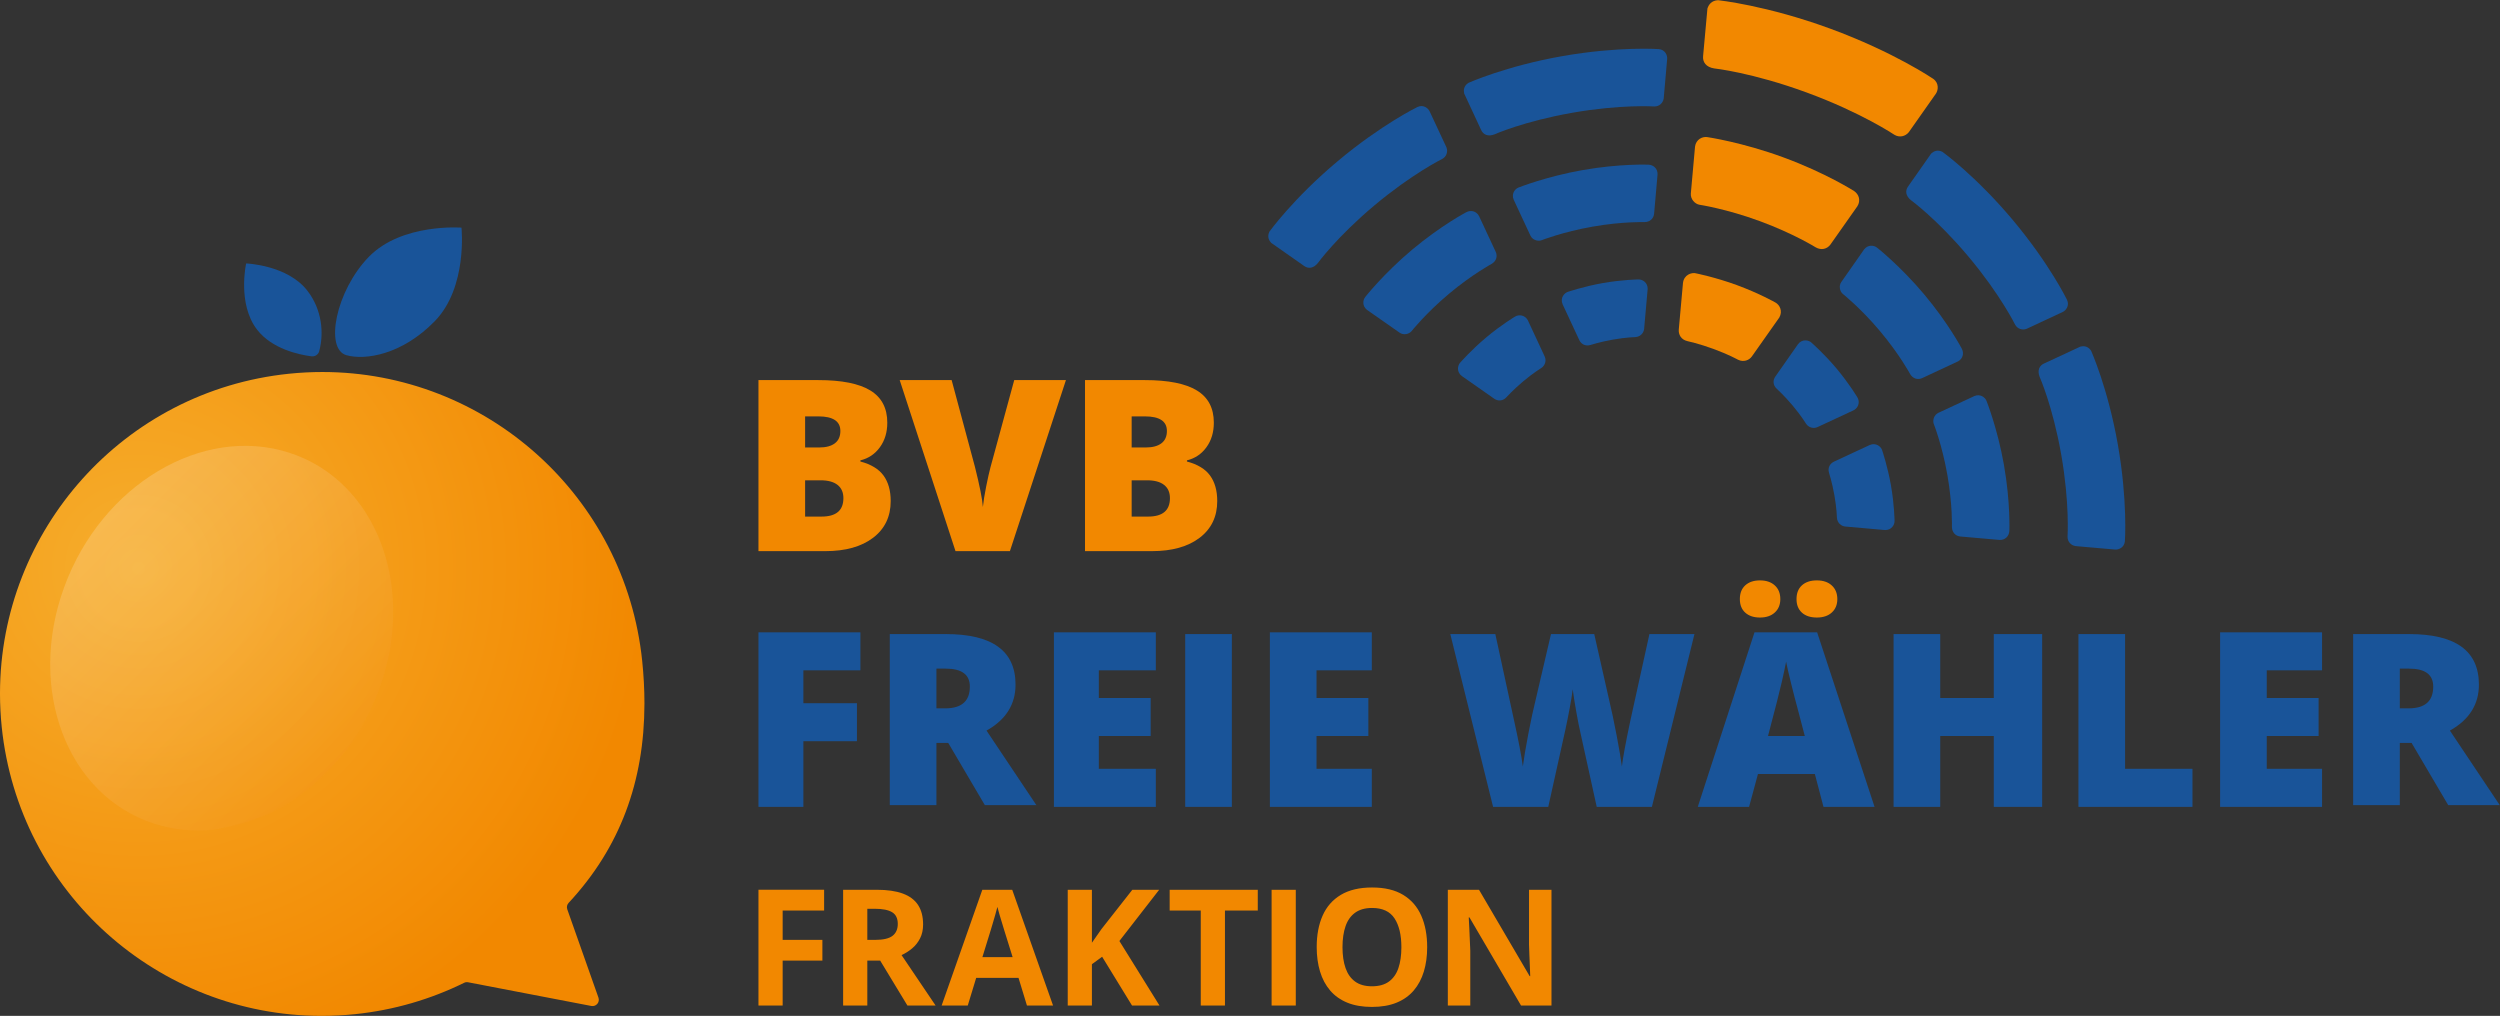
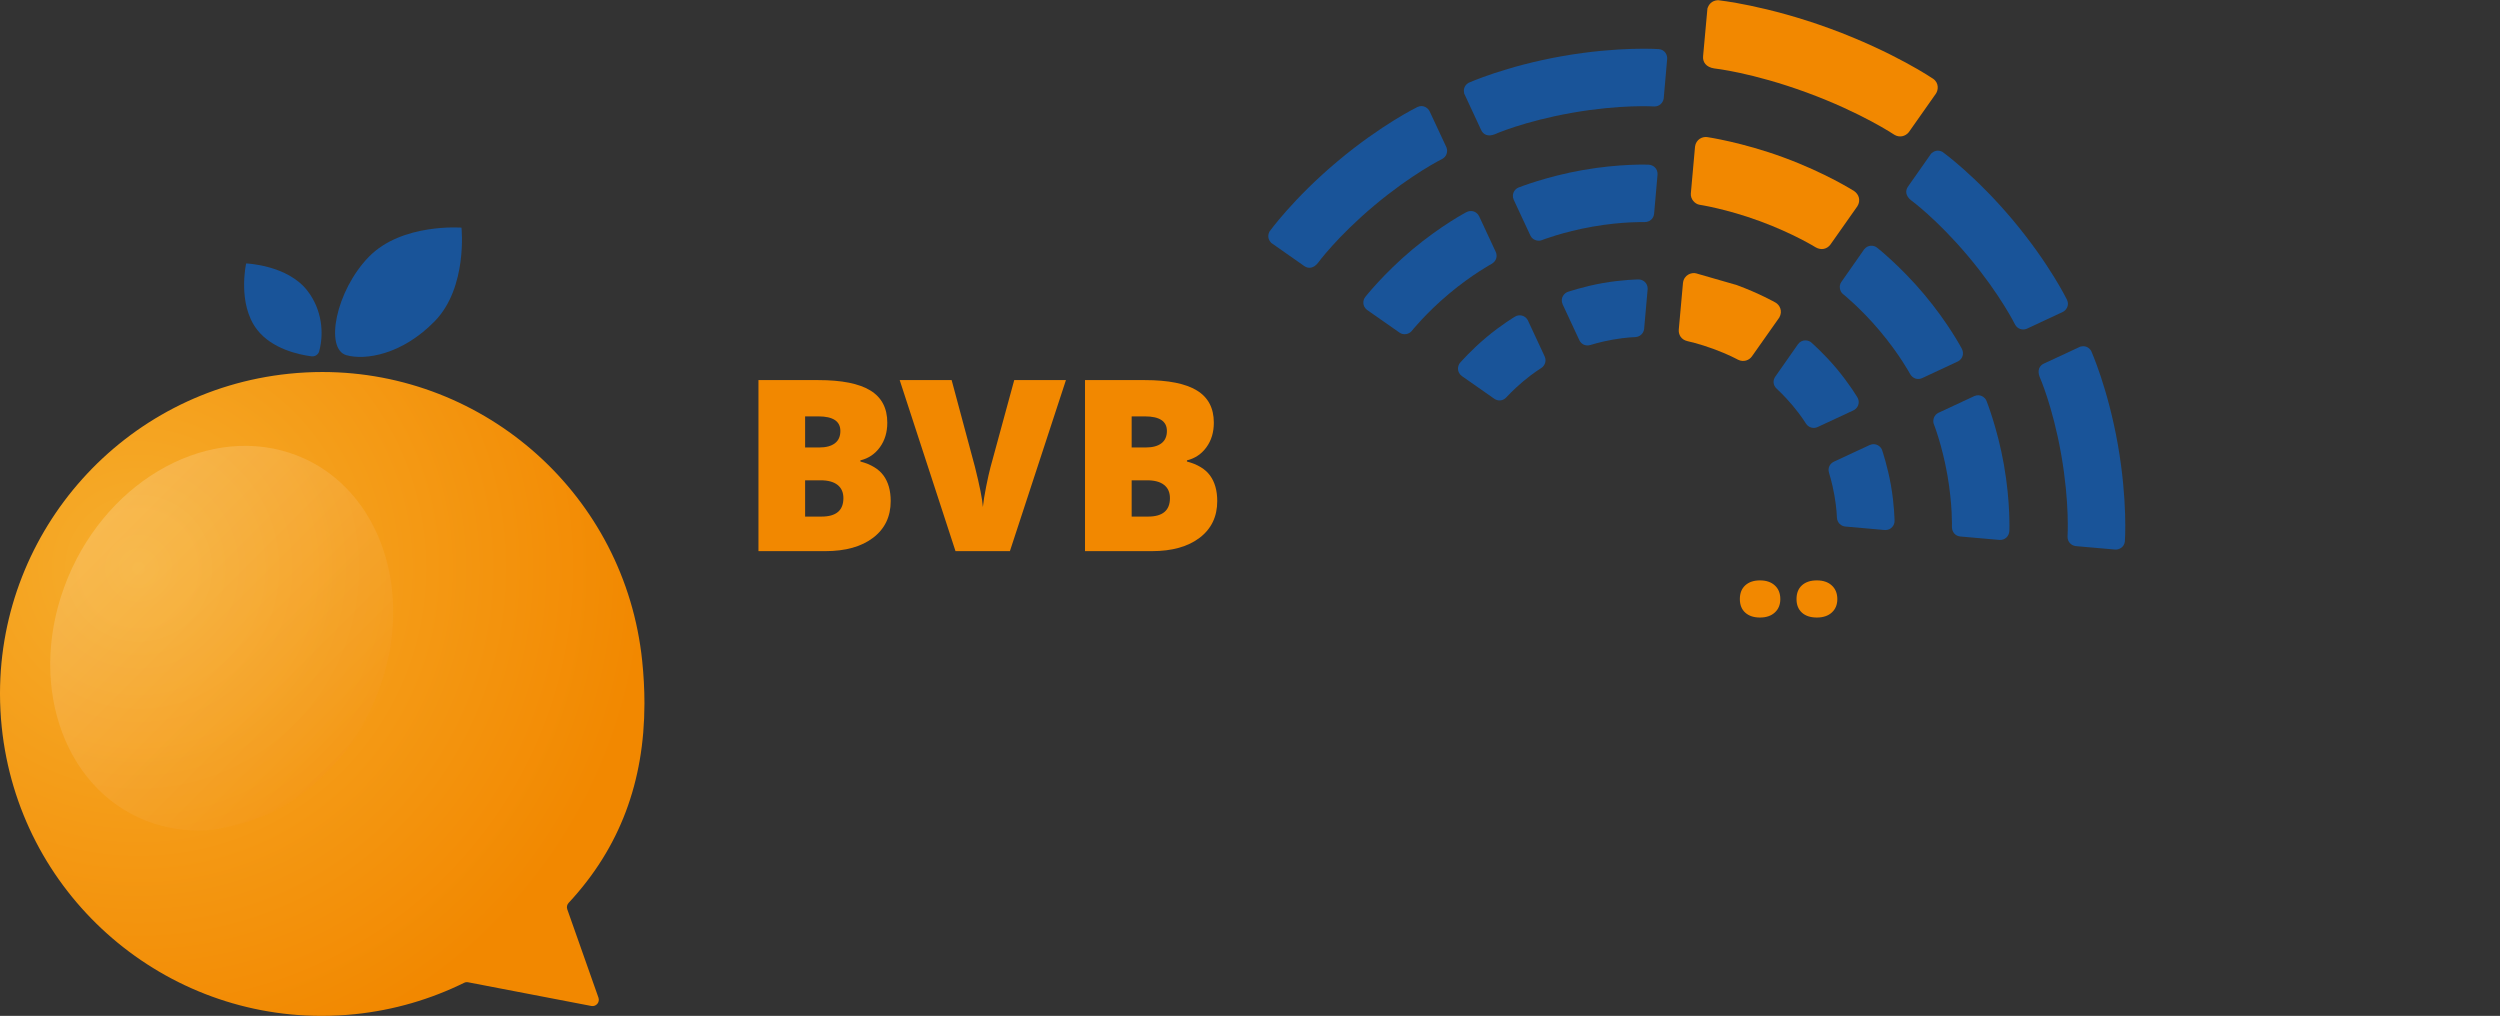
<svg xmlns="http://www.w3.org/2000/svg" xmlns:xlink="http://www.w3.org/1999/xlink" version="1.1" id="Ebene_1" x="0px" y="0px" viewBox="0 0 1447 587.999" xml:space="preserve">
  <rect x="0" y="0" width="1447" height="587.999" fill="#333333" stroke="none" />
  <g id="BVB__x2F__FW_Fraktion_Logo">
    <defs>
      <rect id="SVGID_00000137817198050223729400000012906409316328641211_" width="1447" height="587.999" />
    </defs>
    <clipPath id="SVGID_00000007427101927635806990000008998120966605301948_">
      <use xlink:href="#SVGID_00000137817198050223729400000012906409316328641211_" overflow="visible" />
    </clipPath>
    <g id="BVB__x2F__FW_Fraktion_Logo_00000082335282456925509890000002972787468376193446_" clip-path="url(#SVGID_00000007427101927635806990000008998120966605301948_)">
      <g id="Text_00000120518599656489210130000004242182280446962569_">
-         <path id="Fraktion_00000114073913687597580550000004259761232687709086_" fill="#F28800" d="M898,515h-13v31.599     c0.061,2.04,0.131,4.08,0.208,6.119c0.076,2.04,0.162,4.08,0.254,6.119c0.092,2.04,0.169,4.095,0.231,6.164h-0.324l-29.318-50     H838v67h13v-31.725c-0.093-2.151-0.187-4.296-0.281-6.433c-0.094-2.136-0.188-4.281-0.282-6.432     c-0.094-2.151-0.203-4.289-0.328-6.41h0.422l29.85,51H898V515z M778.805,536.07c1.179-3.384,3.032-5.987,5.558-7.809     c2.527-1.822,5.795-2.733,9.807-2.733c6.033,0,10.366,2.021,13,6.063c2.633,4.042,3.95,9.585,3.95,16.628     c0,4.685-0.574,8.721-1.723,12.104c-1.148,3.384-2.978,5.987-5.489,7.809c-2.511,1.822-5.787,2.733-9.83,2.733     c-3.981,0-7.227-0.911-9.738-2.733c-2.511-1.822-4.356-4.425-5.535-7.809c-1.179-3.383-1.768-7.419-1.768-12.104     C777.037,543.504,777.626,539.454,778.805,536.07 M822.626,529.983c-2.281-5.174-5.772-9.186-10.473-12.034     c-4.701-2.848-10.695-4.272-17.983-4.272c-7.319,0-13.351,1.424-18.098,4.272c-4.747,2.848-8.261,6.852-10.542,12.011     c-2.281,5.161-3.422,11.216-3.422,18.167c0,5.207,0.643,9.938,1.93,14.194c1.286,4.257,3.238,7.916,5.856,10.978     c2.618,3.063,5.933,5.413,9.945,7.051c4.011,1.638,8.757,2.458,14.239,2.458c5.482,0,10.228-0.82,14.24-2.458     c4.011-1.638,7.326-3.988,9.945-7.051c2.618-3.062,4.57-6.713,5.856-10.955c1.286-4.241,1.929-8.949,1.929-14.125     C826.048,541.237,824.907,535.159,822.626,529.983 M750,515h-14v67h14V515z M709,526.999h19v-12h-51v12h18v55h14V526.999z      M647.898,544.65L670.932,515h-15.537l-17.885,22.777c-0.933,1.314-1.851,2.628-2.755,3.941     c-0.903,1.314-1.822,2.628-2.755,3.941V515h-14v67h14v-23.922l5.917-4.307l17.298,28.229h15.897L647.898,544.65z      M568.606,553.999l4.823-15.618c0.214-0.704,0.567-1.883,1.057-3.537c0.489-1.653,1.003-3.406,1.539-5.259     c0.535-1.852,0.956-3.406,1.263-4.662c0.306,1.256,0.712,2.733,1.217,4.432c0.505,1.7,1.011,3.369,1.516,5.007     c0.505,1.639,0.911,2.979,1.217,4.019l4.869,15.618H568.606z M609.51,581.999l-23.641-67h-17.298l-23.55,67h15.119l4.874-16     h24.505l4.874,16H609.51z M516.377,528.004c2.172,1.337,3.258,3.584,3.258,6.744c0,3.038-1.01,5.339-3.031,6.904     c-2.02,1.564-5.37,2.347-10.048,2.347H502v-18h4.283C510.841,525.999,514.205,526.668,516.377,528.004 M488,515v67h14v-26h7.451     l15.761,26h16.314l-19.706-29.192c2.2-1.009,4.247-2.307,6.142-3.896c1.894-1.587,3.421-3.528,4.582-5.819     c1.16-2.292,1.742-4.964,1.742-8.02c0-4.52-0.963-8.264-2.887-11.227c-1.925-2.963-4.866-5.179-8.822-6.646     c-3.957-1.467-8.975-2.2-15.054-2.2H488z M453,555.999h23v-12h-23v-17h24v-12h-38v67h14V555.999z" />
-         <path id="Freie_Wähler_00000123399686507735792870000016380124576849600434_" fill="#195499" d="M465,467h-26V366h59v22h-33v19     h31v22h-31V467z M542,387h5.371c9.318,0,13.978,3.468,13.978,10.399c0,8.401-4.751,12.601-14.254,12.601H542V387z M548.836,430     l21.19,36h29.822l-28.847-43.134c11.195-6.274,16.793-15.144,16.793-26.613c0-19.501-13.453-29.252-40.359-29.252H515v99h27v-36     H548.836z M669,445h-33v-19h30v-22h-30v-16h33v-22h-59v101h59V445z M686,467h27V367h-27V467z M794,445h-32v-19h30v-22h-30v-16h32     v-22h-59v101h59V445z M980.747,367h-26.06l-11.081,50.274c-2.646,12.495-4.265,21.272-4.857,26.333     c-0.503-3.92-1.505-9.849-3.009-17.783c-1.505-7.935-2.987-14.934-4.446-20.999L922.744,367h-25.034l-8.824,37.825     c-1.324,5.245-2.747,11.857-4.276,19.836c-1.527,7.981-2.588,14.295-3.179,18.946c-0.913-6.566-2.599-15.389-5.061-26.47     L865.495,367h-26.061l24.761,100h31.942c5.836-26.219,9.155-41.176,9.951-44.87c0.798-3.694,1.609-7.74,2.43-12.14     c0.82-4.402,1.412-8.082,1.777-11.047c0.455,3.649,1.174,8.186,2.156,13.611c0.98,5.428,1.696,9.053,2.153,10.875L924.181,467     h31.942L980.747,367z M1023.325,426c4.151-15.7,6.834-26.221,8.042-31.561c1.211-5.34,2.021-9.174,2.432-11.501     c0.455,2.511,1.402,6.665,2.842,12.459c1.436,5.798,2.657,10.521,3.662,14.172l4.313,16.431H1023.325z M1084.987,467l-33.231-101     h-36.258L982.68,467h29.691l5.131-19h32.939l4.993,19H1084.987z M1182,367h-28v37h-31v-37h-27v100h27v-41h31v41h28V367z      M1269,467v-22h-39v-78h-27v100H1269z M1344,445h-32v-19h30v-22h-30v-16h32v-22h-59v101h59V445z M1389,387h5.371     c9.318,0,13.98,3.468,13.98,10.399c0,8.401-4.752,12.601-14.255,12.601H1389V387z M1395.836,430l21.19,36h29.822l-28.847-43.134     c11.195-6.274,16.793-15.144,16.793-26.613c0-19.501-13.453-29.252-40.358-29.252H1362v99h27v-36H1395.836z" />
        <path id="Freie_Wähler_Punkte_00000111898345016857878300000003655386243382463403_" fill="#F28800" d="M1039.823,346.747     c0-3.423,1.049-6.082,3.15-7.975c2.098-1.894,4.973-2.842,8.626-2.842c3.65,0,6.539,0.983,8.659,2.944     c2.125,1.963,3.185,4.587,3.185,7.873c0,3.242-1.06,5.83-3.185,7.771c-2.12,1.939-5.009,2.909-8.659,2.909     c-3.697,0-6.584-0.948-8.659-2.842C1040.862,352.692,1039.823,350.08,1039.823,346.747 M1007.031,346.747     c0-3.423,1.049-6.082,3.149-7.975c2.098-1.894,4.929-2.842,8.489-2.842c3.604,0,6.471,0.97,8.591,2.909     c2.125,1.941,3.185,4.578,3.185,7.908c0,3.242-1.06,5.83-3.185,7.771c-2.12,1.939-4.987,2.909-8.591,2.909     c-3.56,0-6.391-0.934-8.489-2.807C1008.08,352.749,1007.031,350.126,1007.031,346.747" />
        <path id="BVB_00000116209513386322626910000017224428218143752360_" fill="#F28800" d="M466,278v21h9.508     c8.436,0,12.655-3.557,12.655-10.671c0-3.328-1.128-5.883-3.387-7.662c-2.255-1.779-5.53-2.668-9.814-2.668H466z M466,259h8.175     c3.892,0,6.906-0.8,9.033-2.404c2.133-1.602,3.196-3.985,3.196-7.146c0-5.632-4.26-8.45-12.779-8.45H466V259z M439,220h34.665     c13.503,0,23.53,1.997,30.08,5.994c6.546,3.993,9.821,10.214,9.821,18.654c0,5.553-1.427,10.292-4.282,14.221     c-2.855,3.927-6.618,6.457-11.283,7.584v0.677c6.161,1.624,10.625,4.333,13.39,8.125c2.763,3.793,4.146,8.714,4.146,14.762     c0,8.984-3.388,16.06-10.161,21.228c-6.775,5.17-16.008,7.754-27.7,7.754H439V220z M587.036,220h29.93l-32.435,99h-31.488     l-32.3-99h30.066l13.476,50.178c2.797,11.151,4.333,18.916,4.604,23.294c0.314-3.159,0.947-7.11,1.896-11.851     c0.948-4.74,1.782-8.464,2.505-11.172L587.036,220z M655,278v21h9.508c8.436,0,12.654-3.557,12.654-10.671     c0-3.328-1.127-5.883-3.386-7.662c-2.255-1.779-5.53-2.668-9.815-2.668H655z M655,259h8.175c3.892,0,6.906-0.8,9.033-2.404     c2.132-1.602,3.195-3.985,3.195-7.146c0-5.632-4.259-8.45-12.778-8.45H655V259z M628,220h34.665     c13.503,0,23.53,1.997,30.08,5.994c6.547,3.993,9.821,10.214,9.821,18.654c0,5.553-1.428,10.292-4.282,14.221     c-2.855,3.927-6.618,6.457-11.283,7.584v0.677c6.161,1.624,10.624,4.333,13.39,8.125c2.763,3.793,4.146,8.714,4.146,14.762     c0,8.984-3.388,16.06-10.161,21.228c-6.775,5.17-16.009,7.754-27.7,7.754H628V220z" />
      </g>
      <g id="Orange_00000106859882993619727110000003250195229303772076_">
        <g id="Orange_00000029724225137033997870000012914751583385736116_">
          <defs>
            <path id="SVGID_00000069389377820553346580000001044258613656873114_" d="M167.214,216.324       C71.478,226.209,0.188,306.926,0,401.073v0.74c0.014,6.27,0.34,12.61,1,18.983c9.885,95.741,90.633,167.034,184.802,167.204       h0.618c6.301-0.011,12.66-0.338,19.064-1c22.627-2.337,43.874-8.659,63.154-18.152c0.704-0.347,1.497-0.458,2.267-0.309       l71.348,13.718c2.769,0.532,5.071-2.142,4.132-4.802l-18.059-51.162c-0.45-1.277-0.14-2.694,0.783-3.686       c29.828-32.042,43.811-70.356,43.891-115.182v-0.777c-0.014-7.841-0.451-15.879-1.302-24.119       c-9.896-95.856-90.81-167.205-185.124-167.205C180.178,215.324,173.72,215.652,167.214,216.324" />
          </defs>
          <clipPath id="SVGID_00000040539031917709257120000009394637929757875115_">
            <use xlink:href="#SVGID_00000069389377820553346580000001044258613656873114_" overflow="visible" />
          </clipPath>
          <radialGradient id="SVGID_00000105420984529528729380000016247355033110704570_" cx="-1104.566" cy="1137.526" r="1" gradientTransform="matrix(293.454 0 0 -293.454 324218.469 334141.938)" gradientUnits="userSpaceOnUse">
            <stop offset="0" style="stop-color:#F6AE2D" />
            <stop offset="1" style="stop-color:#F28800" />
          </radialGradient>
          <rect x="0" y="215" clip-path="url(#SVGID_00000040539031917709257120000009394637929757875115_)" fill="url(#SVGID_00000105420984529528729380000016247355033110704570_)" width="373" height="372.999" />
        </g>
        <g id="Orangenschimmer__x28_21_x25__Deckkraft_x29__00000088126204729668300830000015780006105046301837_" opacity="0.21">
          <g>
            <defs>
              <path id="SVGID_00000028293799667876187140000017436438329952096141_" d="M219.481,398.918        c21.651-59.26-1.612-120.527-51.959-136.844C117.175,245.757,58.809,280.57,37.159,339.83        c-21.651,59.26,1.613,120.527,51.959,136.844c11.338,3.675,23.081,4.735,34.722,3.528c0,0,8.708-1.42,17.904-4.216        c9.196-2.795,15.855-5.802,15.855-5.802C184.394,456.856,207.533,431.623,219.481,398.918" />
            </defs>
            <clipPath id="SVGID_00000092422041910808498540000013106198245115605413_">
              <use xlink:href="#SVGID_00000028293799667876187140000017436438329952096141_" overflow="visible" />
            </clipPath>
            <linearGradient id="SVGID_00000075143703348132426300000002026775039645997478_" gradientUnits="userSpaceOnUse" x1="-1106.466" y1="1140.003" x2="-1105.466" y2="1140.003" gradientTransform="matrix(182.449 182.449 182.449 -182.449 -6078.822 410141.406)">
              <stop offset="0" style="stop-color:#FFFFFF" />
              <stop offset="1" style="stop-color:#F28800" />
            </linearGradient>
            <polygon clip-path="url(#SVGID_00000092422041910808498540000013106198245115605413_)" fill="url(#SVGID_00000075143703348132426300000002026775039645997478_)" points="       128.32,132.946 358.958,363.583 128.32,594.22 -102.318,363.583      " />
          </g>
        </g>
        <g id="Orangenblätter_00000152981556558036910030000005146126939727666055_">
          <path fill="#195499" d="M177.941,168.296c8.625,11.176,9.465,24.695,6.961,34.363c-0.289,2.283-2.358,3.879-4.64,3.58      c-7.302-0.959-22.849-4.268-31.474-15.443c-11.54-14.952-6.319-38.32-6.319-38.32S166.402,153.344,177.941,168.296" />
          <path fill="#195499" d="M251.692,185.848c-19.067,19.606-40.45,22.776-51.184,19.738c-12.751-3.609-6.113-37.315,12.957-56.92      c19.067-19.606,53.639-16.905,53.639-16.905S270.759,166.243,251.692,185.848" />
        </g>
      </g>
      <g id="Bogen_00000109726491103737450480000010467388954785399468_">
        <g id="Blaue_Elemente_00000067920348239175855300000005358748951473627051_">
          <g>
            <path fill="#195499" d="M1210.325,203.006c-1.766-2.691-4.196-2.833-6.105-2.43l-21.113,9.815       c-2.785,1.233-4.006,4.031-2.56,7.753c0,0,7.563,16.952,12.494,44.999c4.932,28.048,3.652,47.465,3.652,47.465       c-0.072,2.916,1.991,5.026,4.563,5.465l23.033,2.015c1.873,0.131,5.252-1.055,5.596-4.825c0,0,1.683-23.151-4.066-55.881       C1220.069,224.652,1210.325,203.006,1210.325,203.006" />
            <path fill="#195499" d="M1149.832,232.132c-0.854-2.264-3.722-4.268-7.018-2.916l-20.864,9.72       c-2.596,1.221-3.437,4.363-2.69,6.414c0,0,4.86,12.269,7.883,29.564c3.034,17.284,2.631,30.087,2.631,30.087       c0.036,3.118,2.039,5.168,4.73,5.512l22.879,2.003c3.225,0.119,5.477-2.204,5.631-5.192c0,0,0.699-16.406-3.118-38.171       C1156.186,248.076,1149.832,232.132,1149.832,232.132" />
            <path fill="#195499" d="M1089.446,260.749c-0.593-2.158-3.544-4.777-7.255-3.177l-20.674,9.626       c-2.406,1.114-3.746,3.603-2.88,6.449c0,0,1.825,5.666,3.105,12.956c1.387,7.86,1.47,13.064,1.47,13.064       c0.214,3.106,2.585,4.884,4.801,5.085l23.152,2.051c3.639-0.024,5.465-2.952,5.406-5.334c0,0-0.095-9.176-2.099-20.615       c-1.932-10.977-5.038-20.105-5.038-20.105" />
          </g>
          <g>
            <path fill="#195499" d="M1124.298,87.889c-2.881-1.446-5.062-0.356-6.508,0.948l-13.372,19.062       c-1.79,2.466-1.458,5.489,1.672,8.002c0,0,15.031,10.894,33.334,32.706s26.91,39.274,26.91,39.274       c1.398,2.56,4.243,3.366,6.685,2.442l20.947-9.78c1.683-0.818,4.019-3.545,2.43-6.982c0,0-10.123-20.888-31.485-46.339       c-21.362-25.463-40.625-39.333-40.625-39.333" />
            <path fill="#195499" d="M1086.482,143.379c-1.873-1.541-5.358-1.826-7.539,0.984l-13.194,18.86       c-1.636,2.359-0.794,5.501,0.877,6.899c0,0,10.349,8.204,21.622,21.647c11.274,13.454,17.331,24.728,17.331,24.728       c1.589,2.691,4.351,3.461,6.852,2.406l20.817-9.709c2.845-1.517,3.639-4.658,2.276-7.314c0,0-7.599-14.557-21.801-31.485       C1099.961,154.001,1086.482,143.379,1086.482,143.379" />
            <path fill="#195499" d="M1048.536,198.371c-1.588-1.565-5.465-2.359-7.871,0.877l-13.087,18.683       c-1.53,2.169-1.435,4.99,0.734,7.029c0,0,4.422,3.995,9.176,9.662c5.133,6.105,7.8,10.574,7.8,10.574       c1.743,2.596,4.682,2.94,6.71,1.991l21.077-9.815c3.129-1.838,3.248-5.287,2.015-7.314c0,0-4.671-7.895-12.139-16.798       c-7.16-8.535-14.415-14.877-14.415-14.877" />
          </g>
          <g>
            <path fill="#195499" d="M849.881,47.987c-2.691,1.766-2.833,4.208-2.43,6.105l9.815,21.113c1.233,2.785,4.031,4.006,7.753,2.56       c0,0,16.952-7.563,44.999-12.494c28.048-4.932,47.465-3.651,47.465-3.651c2.916,0.071,5.026-1.992,5.465-4.564l2.015-23.033       c0.142-1.873-1.055-5.252-4.825-5.596c0,0-23.151-1.683-55.881,4.066C871.527,38.255,849.881,47.987,849.881,47.987" />
            <path fill="#195499" d="M879.007,108.491c-2.264,0.854-4.268,3.722-2.916,7.018l9.72,20.863       c1.221,2.597,4.363,3.438,6.414,2.691c0,0,12.281-4.86,29.564-7.883c17.284-3.034,30.087-2.631,30.087-2.631       c3.129-0.036,5.168-2.039,5.512-4.718l2.003-22.879c0.119-3.225-2.204-5.477-5.192-5.631c0,0-16.406-0.711-38.171,3.129       c-21.077,3.711-37.021,10.065-37.021,10.065" />
            <path fill="#195499" d="M907.623,168.877c-2.157,0.593-4.777,3.544-3.177,7.255l9.626,20.674       c1.114,2.406,3.603,3.746,6.449,2.88c0,0,5.666-1.825,12.956-3.105c7.86-1.387,13.064-1.47,13.064-1.47       c3.118-0.214,4.884-2.585,5.085-4.813l2.051-23.152c-0.024-3.639-2.952-5.465-5.334-5.405c0,0-9.176,0.094-20.615,2.098       C916.751,165.771,907.623,168.877,907.623,168.877" />
          </g>
          <g>
            <path fill="#195499" d="M734.775,134.026c-1.446,2.881-0.356,5.062,0.948,6.508l19.062,13.372       c2.466,1.79,5.489,1.458,8.002-1.672c0,0,10.894-15.031,32.706-33.334c21.824-18.303,39.274-26.91,39.274-26.91       c2.56-1.398,3.366-4.243,2.442-6.685l-9.78-20.947c-0.818-1.683-3.545-4.019-6.982-2.43c0,0-20.888,10.123-46.339,31.485       C748.645,114.775,734.775,134.026,734.775,134.026" />
            <path fill="#195499" d="M790.253,171.829c-1.541,1.873-1.826,5.358,0.984,7.539l18.86,13.194       c2.359,1.636,5.501,0.795,6.9-0.877c0,0,8.203-10.349,21.646-21.622c13.454-11.274,24.728-17.331,24.728-17.331       c2.691-1.589,3.461-4.351,2.406-6.852l-9.709-20.817c-1.517-2.845-4.646-3.639-7.314-2.276c0,0-14.557,7.599-31.485,21.801       C800.875,158.351,790.253,171.829,790.253,171.829" />
            <path fill="#195499" d="M845.246,209.787c-1.565,1.589-2.359,5.465,0.877,7.871l18.683,13.088       c2.169,1.529,4.99,1.434,7.029-0.735c0,0,3.995-4.41,9.662-9.176c6.105-5.133,10.574-7.8,10.574-7.8       c2.584-1.742,2.94-4.682,1.991-6.709l-9.815-21.078c-1.838-3.129-5.287-3.248-7.314-2.015c0,0-7.907,4.671-16.798,12.139       c-8.535,7.16-14.877,14.415-14.877,14.415" />
          </g>
        </g>
        <g id="Orange_Elemente_00000022518024278490634020000018156746184781692303_">
          <path fill="#F28800" d="M988.246,79.364c-2.835-0.477-6.582,1.277-7.157,5.445l-2.428,27.142      c-0.295,3.382,2.428,6.119,4.968,6.554c0,0,15.451,2.316,34.959,9.487c19.507,7.171,32.362,15.185,32.362,15.185      c3.214,1.824,6.512,0.982,8.449-1.558l15.648-22.23c2.035-3.242,0.996-6.919-1.979-8.855c0,0-16.378-10.47-40.937-19.48      c-23.788-8.729-43.899-11.69-43.899-11.69" />
-           <path fill="#F28800" d="M981.678,158.207c-2.554-0.674-7.003,0.8-7.564,5.543l-2.428,26.89      c-0.295,3.129,1.473,5.978,4.898,6.778c0,0,6.89,1.502,15.114,4.519c8.87,3.256,14.245,6.259,14.245,6.259      c3.312,1.642,6.54,0.253,8.055-1.908l15.859-22.497c2.133-3.733,0.224-7.34-2.245-8.701c0,0-9.445-5.361-22.357-10.091      c-12.392-4.547-23.577-6.778-23.577-6.778" />
+           <path fill="#F28800" d="M981.678,158.207c-2.554-0.674-7.003,0.8-7.564,5.543l-2.428,26.89      c-0.295,3.129,1.473,5.978,4.898,6.778c0,0,6.89,1.502,15.114,4.519c8.87,3.256,14.245,6.259,14.245,6.259      c3.312,1.642,6.54,0.253,8.055-1.908l15.859-22.497c2.133-3.733,0.224-7.34-2.245-8.701c0,0-9.445-5.361-22.357-10.091      " />
          <path fill="#F28800" d="M994.379,0.114c-3.817,0.211-5.403,2.624-6.119,4.814l-2.498,27.45c-0.393,3.593,1.74,6.498,6.428,7.228      c0,0,21.851,2.315,53.512,13.936c31.646,11.62,50.761,24.461,50.761,24.461c2.947,1.796,6.329,0.954,8.308-1.431l15.746-22.385      c1.249-1.824,2.035-5.992-1.614-8.589c0,0-22.693-15.479-59.631-29.036c-36.937-13.557-64.879-16.448-64.879-16.448" />
        </g>
      </g>
    </g>
  </g>
</svg>